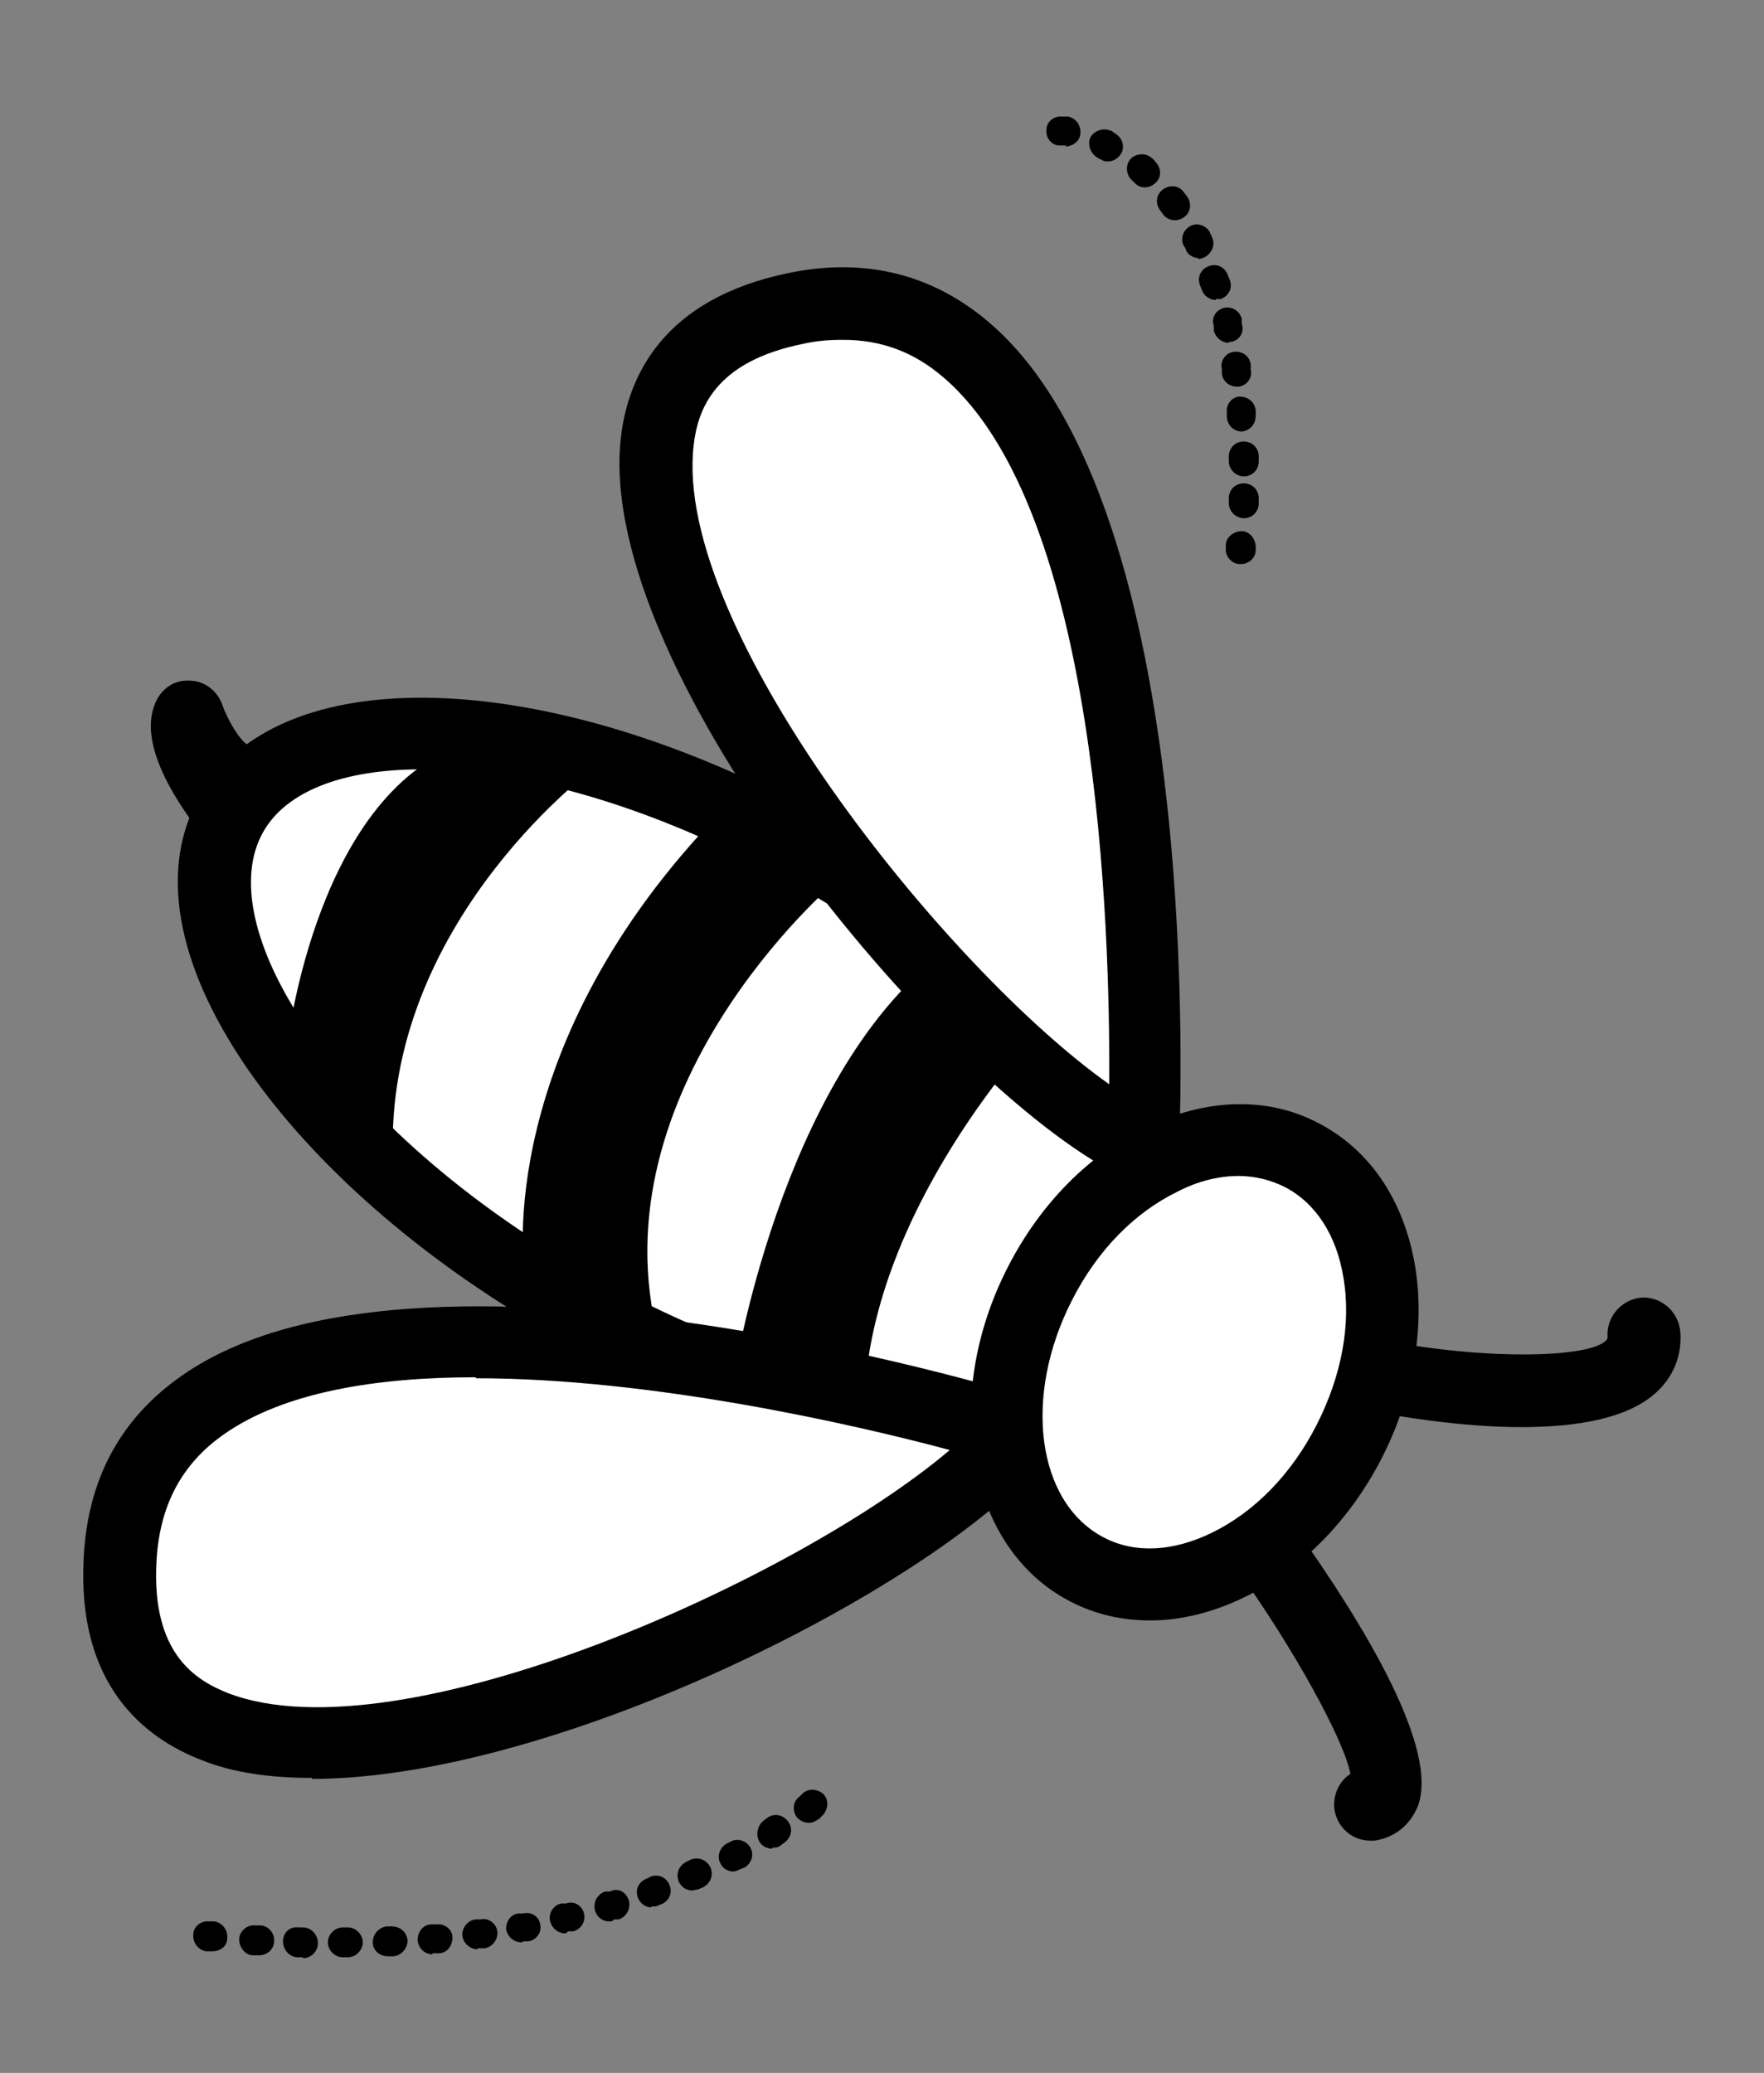
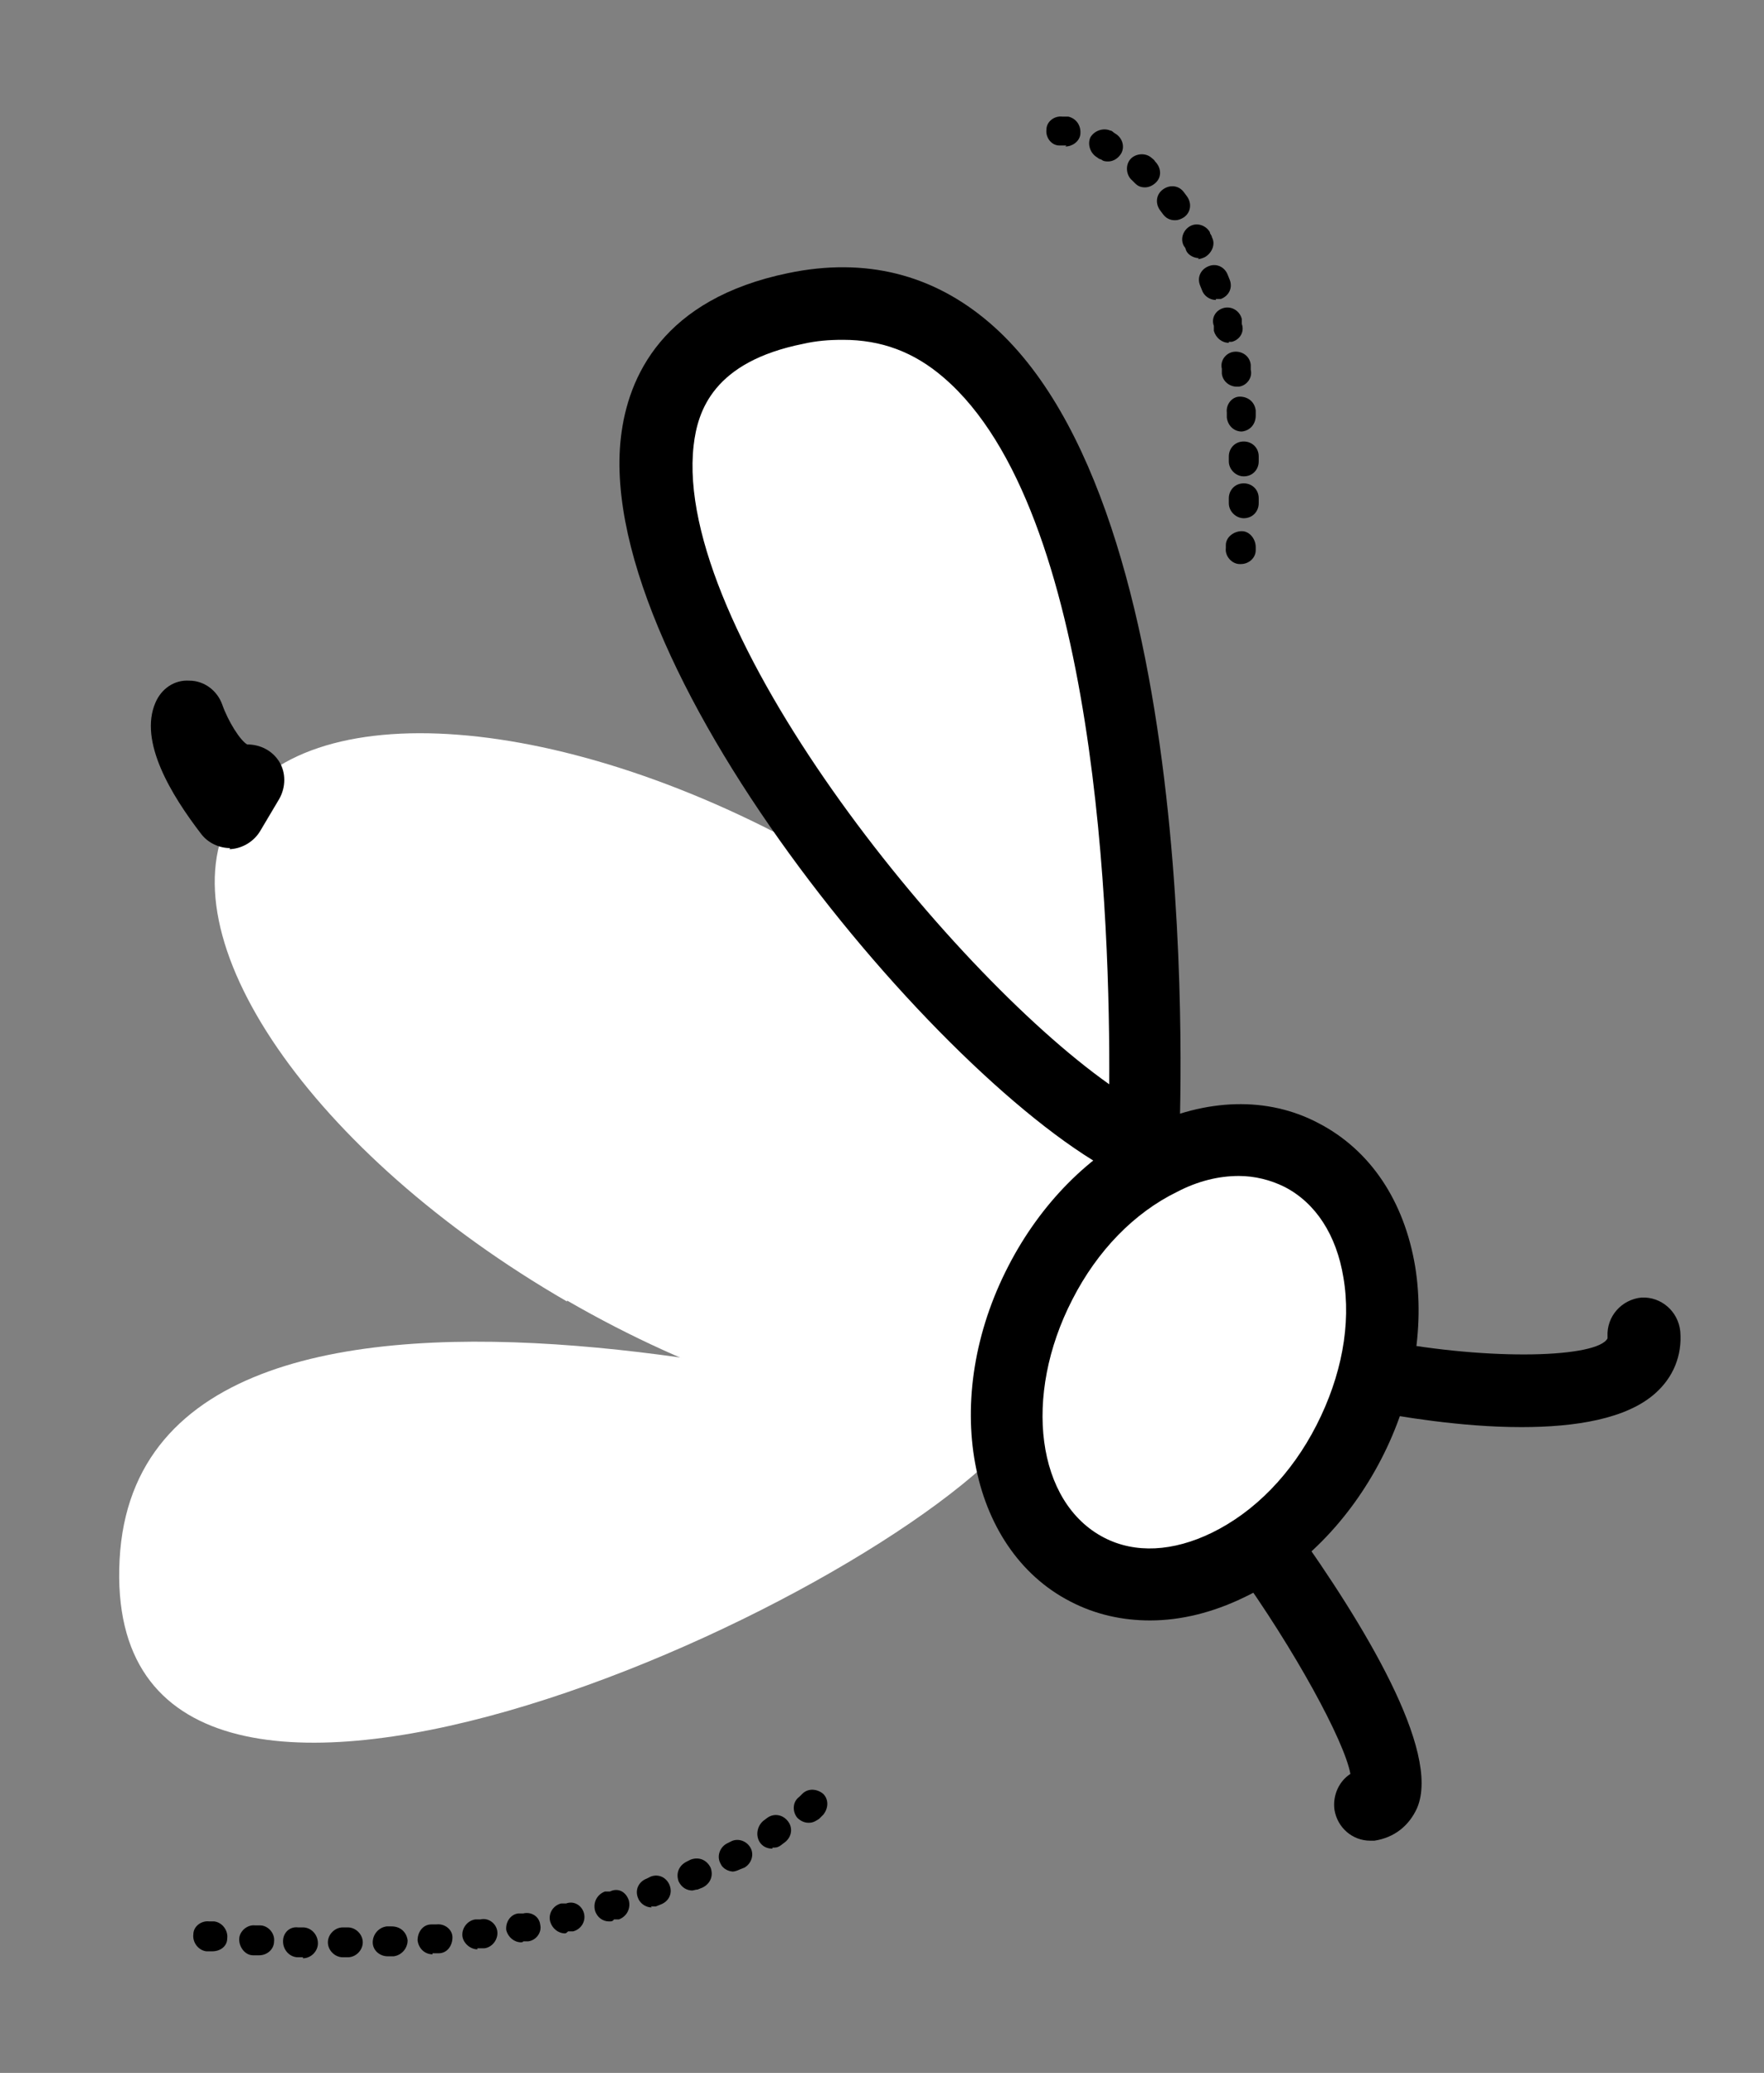
<svg xmlns="http://www.w3.org/2000/svg" viewBox="0 0 177 208">
  <rect x="0" y="0" width="177" height="208" fill="#808080" stroke="none" />
  <defs>
    <style>      .cls-1 {        fill: #fff;      }    </style>
  </defs>
  <g>
    <g id="Calque_1">
      <g>
        <g>
          <path class="cls-1" d="M56.9,130.6c-25.6-14.8-40.7-36.7-33.6-49,7.1-12.3,33.6-10.2,59.2,4.5,25.7,14.8,40.7,36.7,33.6,49-7.1,12.3-33.6,10.2-59.2-4.6Z" />
-           <path d="M97.3,146.8c-1.3,0-2.7,0-4.1-.2-11.7-.9-25.3-5.5-38.1-12.9-12.9-7.4-23.6-16.8-30.3-26.5-7.2-10.5-8.9-20.2-4.7-27.4,8.2-14.2,36.4-12.8,64.2,3.2,27.8,16,43.1,39.7,35,53.9-3.7,6.4-11.4,9.8-22,9.8ZM42.3,77.2c-7.9,0-13.6,2.2-15.9,6.3-2.6,4.6-1,11.8,4.4,19.7,6.1,8.8,16,17.5,27.9,24.3h0c11.9,6.9,24.4,11.1,35.1,12,9.6.7,16.6-1.5,19.2-6.1,5.3-9.2-6.4-29.1-32.3-44.1-14.6-8.4-28.3-12.1-38.4-12.1Z" />
        </g>
        <path d="M152.6,143.2c-6.1,0-12.3-1.1-15.1-1.6-2-.4-3.2-2.3-2.9-4.2.4-2,2.3-3.2,4.2-2.9,11,2.1,21.5,1.7,22.5-.2h0s0,0,0-.2c-.1-2,1.4-3.7,3.4-3.9,2-.1,3.7,1.4,3.9,3.4.2,2.4-.7,4.6-2.5,6.2-2.9,2.6-8.1,3.4-13.4,3.4Z" />
        <path d="M137.5,184.7c-1.8,0-3.3-1.3-3.6-3.1-.2-1.5.5-2.9,1.6-3.6-.6-3.3-5.6-12.5-11.5-20.7-1.2-1.6-.8-3.9.8-5,1.6-1.2,3.9-.8,5,.8,7,9.8,14.8,22.6,12.4,28.3-.8,1.8-2.3,3-4.3,3.3-.2,0-.4,0-.5,0Z" />
        <path d="M23.1,85.1c-1.1,0-2.2-.5-2.9-1.4-3-3.9-6.3-9.3-4.6-13.2.6-1.4,1.9-2.3,3.4-2.2,1.5,0,2.8,1,3.3,2.4.6,1.7,1.8,3.6,2.5,4,1.3,0,2.5.6,3.2,1.7.7,1.1.7,2.6,0,3.8l-1.9,3.2c-.6,1-1.7,1.7-2.9,1.8,0,0-.2,0-.2,0Z" />
-         <path d="M104.5,103.2s-17.7,18.3-17.8,38.5l-13.1-3.3s4.6-30.1,20.8-42.6l10.2,7.4Z" />
-         <path d="M59.1,77.5s-21.3,16-19.6,39.9l-10.6-13s3-25.3,18.2-29.9c0,0,9.6,1.5,12,3Z" />
        <g>
          <path class="cls-1" d="M114.7,115s4.4-92-34.8-84.1c-39.3,7.9,14.2,74.7,34.8,84.1Z" />
          <path d="M118,120.5l-4.9-2.2c-17.3-7.9-53.5-50.7-50.8-74.4.7-6.1,4.2-13.9,16.8-16.5,7.7-1.6,14.5.1,20.2,5,21.8,18.7,19.1,80.2,19,82.8l-.3,5.3ZM84.5,34.1c-1.3,0-2.6.1-3.9.4-9,1.8-10.6,6.7-11,10.2-2.1,18.3,25.3,52.5,41.7,64.1.1-15.8-1.1-57.6-16.6-70.9-3-2.6-6.3-3.8-10.1-3.8Z" />
        </g>
        <g>
          <path class="cls-1" d="M102.1,143.6s-88-27.1-90.1,12.9c-2.1,40,75.9,4.8,90.1-12.9Z" />
-           <path d="M31.3,178.4c-4.1,0-7.9-.5-11.1-1.8-5.7-2.2-12.5-7.5-11.8-20.3.4-7.9,3.7-14,9.9-18.3,23.5-16.4,82.4,1.4,84.9,2.2l5.1,1.6-3.3,4.2c-10.2,12.7-48.8,32.5-73.7,32.5ZM47.7,138.2c-10,0-19.2,1.5-25.2,5.7-4.3,3-6.5,7.2-6.8,12.8-.5,9.2,3.9,11.9,7.2,13.2,17.2,6.6,57.1-11.4,72.4-24.4-9.7-2.6-29.9-7.2-47.5-7.2Z" />
        </g>
        <g>
          <path class="cls-1" d="M109.1,157.4c-8.5-4.4-10.6-17.3-4.7-28.8,5.9-11.5,17.7-17.2,26.2-12.8,8.5,4.4,10.6,17.3,4.7,28.8-5.9,11.5-17.7,17.2-26.2,12.8Z" />
          <path d="M115.4,162.6c-2.8,0-5.5-.6-8-1.9h0c-10.3-5.3-13.1-20.4-6.2-33.7,3.2-6.2,8.1-11.2,13.8-13.9,6-2.9,12.2-3.1,17.3-.4,5.2,2.7,8.6,7.8,9.7,14.4,1,6.2-.2,13.1-3.4,19.3-3.2,6.2-8.1,11.2-13.8,13.9-3.1,1.5-6.3,2.3-9.4,2.3ZM124.3,118c-2,0-4.1.5-6.2,1.6-4.3,2.1-8,5.9-10.5,10.8-5,9.7-3.6,20.4,3.2,23.9h0c3.1,1.6,6.9,1.4,10.8-.5,4.3-2.1,8-5.9,10.5-10.8,2.5-4.9,3.5-10.1,2.7-14.8-.7-4.3-2.8-7.5-5.9-9.1-1.4-.7-3-1.1-4.6-1.1Z" />
        </g>
-         <path d="M83.6,88.7s-24.1,20.6-17.5,45.7l-13.5-7.1s-3.2-22.3,19.9-46l11.2,7.3Z" />
      </g>
      <path d="M124.5,56.6s0,0-.1,0c-.8,0-1.5-.8-1.4-1.6v-.3c0-.8.8-1.4,1.6-1.4.8,0,1.4.8,1.4,1.6v.3c0,.8-.7,1.4-1.5,1.4ZM124.8,47.8c-.8,0-1.5-.7-1.5-1.5v-.5c0-.8.6-1.5,1.5-1.5,0,0,0,0,0,0,.8,0,1.5.6,1.5,1.5v.5c0,.8-.6,1.5-1.5,1.5h0ZM124.8,52c-.8,0-1.5-.7-1.5-1.5v-.5c0-.8.6-1.5,1.5-1.5h0c.8,0,1.5.6,1.5,1.5v.5c0,.8-.6,1.5-1.5,1.5h0ZM124.6,43.3c-.8,0-1.4-.6-1.5-1.4v-.5c-.1-.8.5-1.6,1.3-1.6.8,0,1.5.5,1.6,1.4v.5c0,.8-.5,1.5-1.4,1.6,0,0,0,0-.1,0ZM124.1,38.8c-.7,0-1.4-.5-1.5-1.3v-.5c-.2-.8.4-1.6,1.2-1.7.8-.1,1.6.4,1.7,1.3v.5c.2.8-.4,1.6-1.2,1.7,0,0-.1,0-.2,0ZM123.3,34.4c-.7,0-1.3-.5-1.5-1.2v-.5c-.3-.8.2-1.6,1-1.8.8-.2,1.6.3,1.8,1.1v.5c.3.8-.2,1.6-1,1.8-.1,0-.2,0-.3,0ZM122,30.1c-.6,0-1.2-.4-1.4-1l-.2-.5c-.3-.8.1-1.6.9-1.9.8-.3,1.6.1,1.9.9l.2.5c.3.8-.1,1.6-.9,1.9-.2,0-.3,0-.5,0ZM120.3,25.9c-.5,0-1.1-.3-1.3-.8,0-.1-.1-.3-.2-.4-.4-.7-.1-1.6.6-2,.7-.4,1.6-.1,2,.6,0,.2.2.3.2.5.4.7,0,1.6-.7,2-.2.1-.5.2-.7.2ZM117.9,22.1c-.5,0-.9-.2-1.2-.6l-.3-.4c-.5-.7-.4-1.6.3-2.1.7-.5,1.6-.4,2.1.3l.3.4c.5.7.4,1.6-.3,2.1-.3.2-.6.3-.9.3ZM114.9,18.8c-.4,0-.7-.1-1-.4-.1-.1-.2-.2-.3-.3-.6-.5-.7-1.5-.2-2.1.5-.6,1.5-.7,2.1-.2.1.1.3.2.4.4.6.6.7,1.5.1,2.1-.3.3-.7.5-1.1.5ZM111.2,16.2c-.2,0-.5,0-.7-.2-.1,0-.3-.1-.4-.2-.7-.4-1-1.3-.7-2,.4-.7,1.3-1,2-.7.2,0,.3.2.5.3.7.4,1,1.3.6,2-.3.5-.8.8-1.3.8ZM107,14.6c0,0-.2,0-.3,0-.2,0-.3,0-.4,0-.8,0-1.4-.8-1.3-1.6,0-.8.8-1.4,1.6-1.3,0,0,.2,0,.6,0,.8.2,1.3.9,1.2,1.8-.1.7-.8,1.2-1.5,1.2Z" />
      <path d="M34.4,196.4c-.8,0-1.5-.7-1.5-1.5s.7-1.5,1.5-1.5h.5s0,0,0,0c.8,0,1.5.7,1.5,1.5,0,.8-.7,1.5-1.5,1.5h-.5ZM30.4,196.4s0,0,0,0h-.5c-.8,0-1.5-.7-1.5-1.6s.7-1.5,1.5-1.4h.5c.8,0,1.5.7,1.5,1.6,0,.8-.7,1.5-1.5,1.5ZM38.9,196.3c-.8,0-1.5-.6-1.5-1.4,0-.8.6-1.5,1.4-1.6h.5c.9,0,1.5.6,1.6,1.4,0,.8-.6,1.5-1.4,1.6h-.5s0,0,0,0ZM25.9,196.2s0,0,0,0h-.5c-.8,0-1.4-.8-1.4-1.6,0-.8.8-1.5,1.6-1.4h.5c.8,0,1.5.8,1.4,1.6,0,.8-.7,1.4-1.5,1.4ZM43.4,196.1c-.8,0-1.4-.6-1.5-1.4,0-.8.5-1.6,1.4-1.6h.5c.8-.1,1.6.5,1.6,1.3s-.5,1.6-1.4,1.6h-.5s0,0-.1,0ZM21.4,195.8c0,0-.1,0-.2,0h-.5c-.8-.1-1.4-.9-1.3-1.7,0-.8.8-1.4,1.6-1.3h.5c.8.1,1.4.9,1.3,1.7,0,.8-.7,1.3-1.5,1.3ZM47.9,195.6c-.7,0-1.4-.6-1.5-1.3-.1-.8.5-1.6,1.3-1.7h.5c.8-.2,1.6.4,1.7,1.2s-.5,1.6-1.3,1.7h-.5c0,0-.1,0-.2,0ZM52.3,194.9c-.7,0-1.3-.5-1.5-1.2-.1-.8.4-1.6,1.2-1.7h.5c.8-.2,1.6.3,1.7,1.1.2.8-.4,1.6-1.2,1.7h-.5c0,.1-.2.1-.3.1ZM56.7,194c-.7,0-1.3-.5-1.5-1.2-.2-.8.3-1.6,1.1-1.8h.5c.8-.3,1.6.2,1.8,1,.2.8-.3,1.6-1.1,1.8h-.5c-.1.1-.2.2-.3.2ZM61.1,192.8c-.6,0-1.2-.4-1.4-1.1-.2-.8.2-1.6,1-1.9h.5c.8-.4,1.6,0,1.9.9.2.8-.2,1.6-1,1.9h-.5c-.1.2-.3.2-.4.2ZM65.4,191.4c-.6,0-1.2-.4-1.4-1-.3-.8.1-1.6.9-1.9l.4-.2c.8-.3,1.6.1,1.9.9.3.8-.1,1.6-.9,1.9l-.5.2c-.2,0-.3,0-.5,0ZM69.5,189.7c-.6,0-1.1-.3-1.4-.9-.3-.8,0-1.6.8-2l.4-.2c.8-.3,1.6,0,2,.8.3.8,0,1.6-.8,2l-.5.2c-.2,0-.4.1-.6.1ZM73.6,187.8c-.5,0-1.1-.3-1.3-.8-.4-.7-.1-1.6.6-2l.4-.2c.7-.4,1.6-.1,2,.6.4.7.1,1.6-.6,2l-.5.2c-.2.1-.5.2-.7.2ZM77.5,185.5c-.5,0-1-.2-1.3-.7-.4-.7-.2-1.6.4-2.1l.4-.3c.7-.5,1.6-.3,2.1.4.5.7.3,1.6-.4,2.1l-.4.3c-.3.2-.5.2-.8.2ZM81.1,182.9c-.4,0-.8-.2-1.1-.5-.5-.6-.5-1.6.2-2.1.2-.2.3-.3.3-.3.6-.6,1.5-.5,2.1,0,.6.6.5,1.5,0,2.1,0,0-.1.1-.4.4-.3.2-.6.4-1,.4Z" />
    </g>
  </g>
</svg>